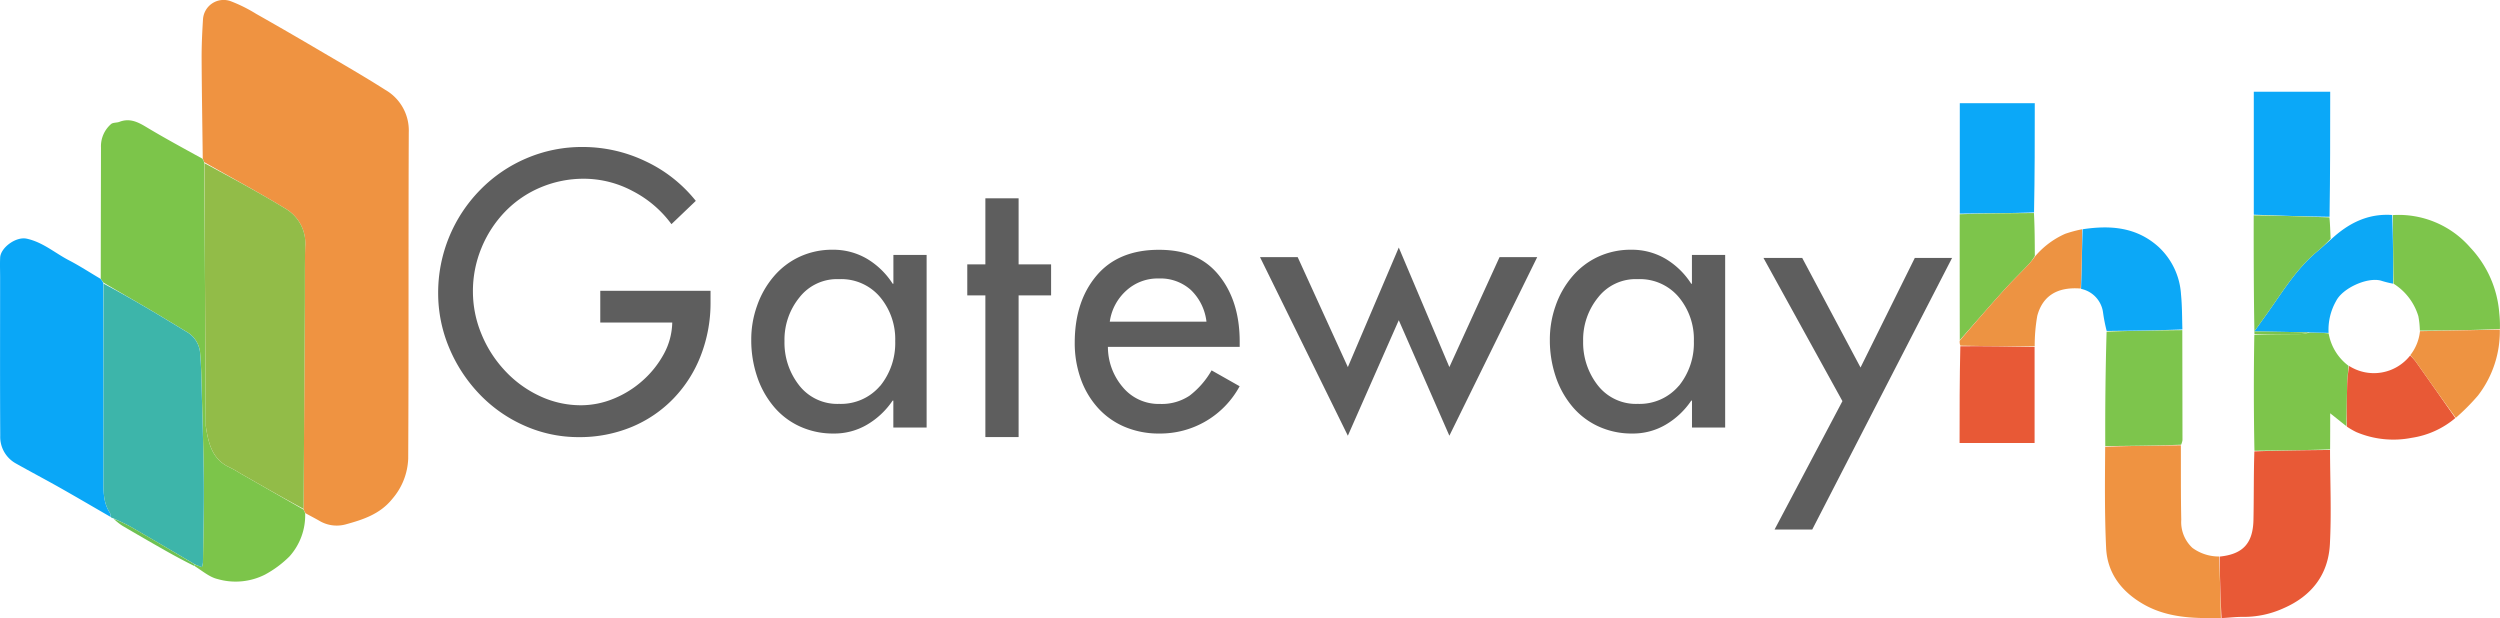
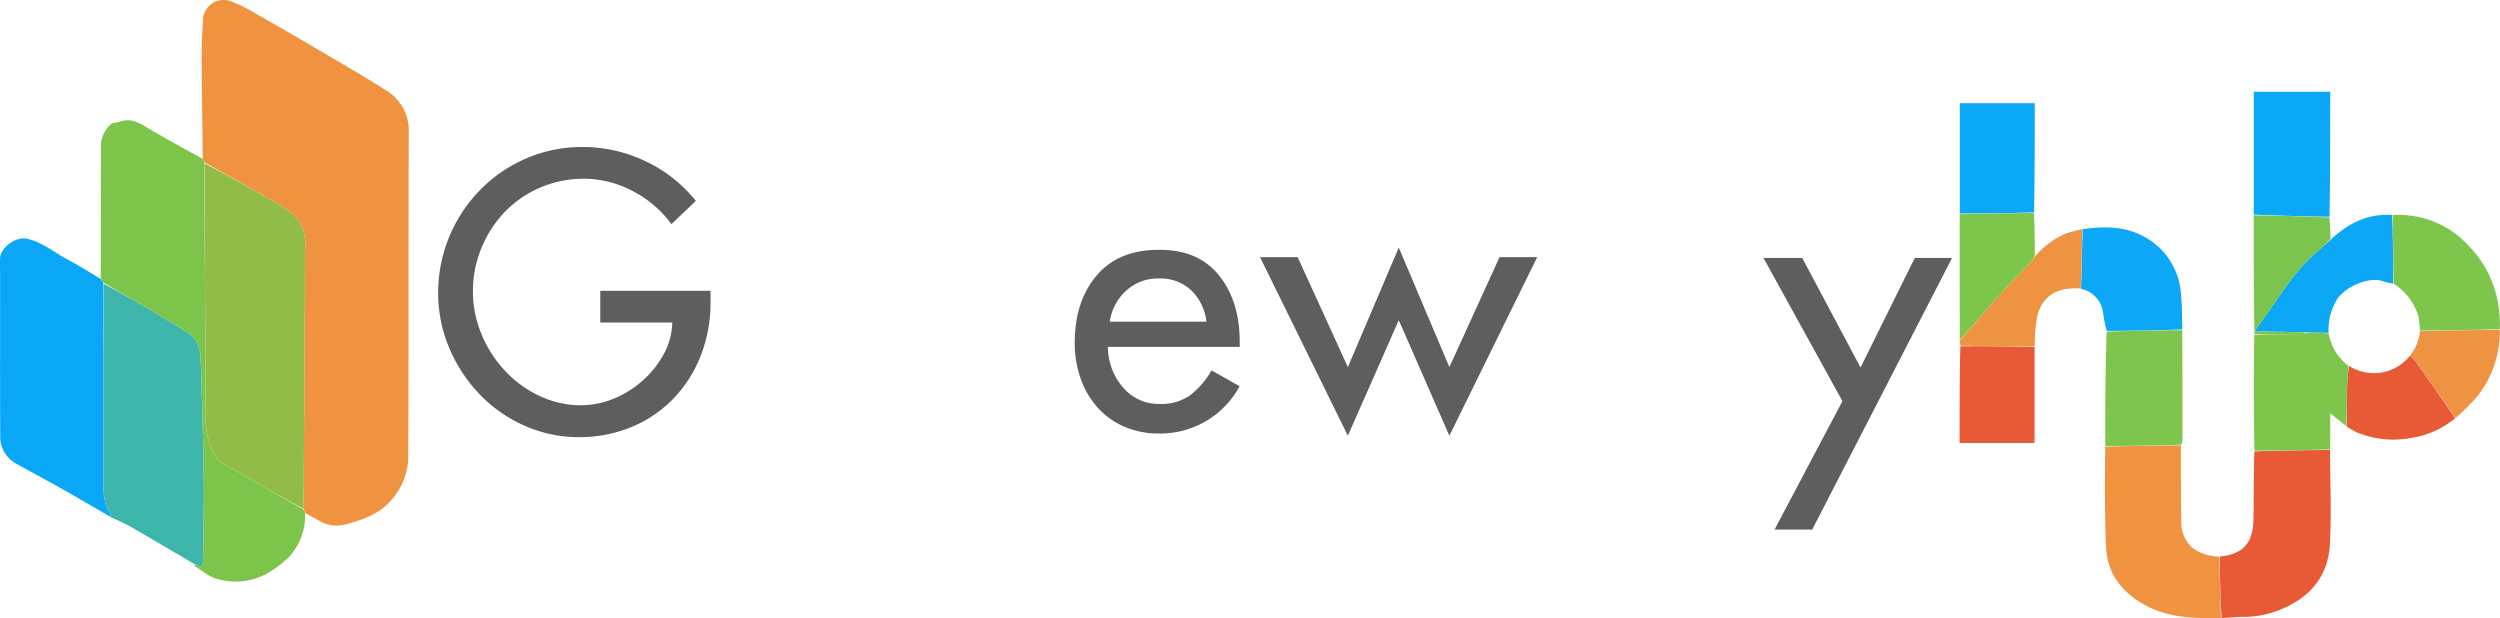
<svg xmlns="http://www.w3.org/2000/svg" width="439.366" height="108.633" viewBox="0 0 439.366 108.633">
  <g id="logogateway" transform="translate(-61.729 -225.837)">
    <g id="icon2" transform="translate(406.118 241.957)">
      <path id="Trazado_8396" data-name="Trazado 8396" d="M140.713,286.276c.014,4.358-.024,8.718.068,13.074a6.191,6.191,0,0,0,1.962,4.949,7.847,7.847,0,0,0,4.661,1.514c.188,3.689.266,7.248.344,10.806-4.736.1-9.455,0-13.707-2.472-3.761-2.188-6.255-5.4-6.465-9.826-.279-5.882-.208-11.78-.168-17.79C131.922,286.368,136.317,286.322,140.713,286.276Z" transform="translate(-101.821 -224.131)" fill="#ef9341" />
      <path id="Trazado_8397" data-name="Trazado 8397" d="M208.421,319.088c-.192-3.576-.271-7.134-.348-10.807,4.021-.4,5.864-2.246,5.955-6.439.086-3.976.025-7.954.159-12.049,4.518-.162,8.907-.206,13.3-.251.014,5.522.265,11.056-.026,16.561-.285,5.375-3.229,9.146-8.231,11.294a16.8,16.8,0,0,1-7,1.481C211,318.86,209.765,319.025,208.421,319.088Z" transform="translate(-162.38 -226.583)" fill="#e85936" />
      <path id="Trazado_8398" data-name="Trazado 8398" d="M245.626,227.411c-4.406.151-8.795.2-13.3.243-.125-6.751-.138-13.5-.019-20.375,2.811-.116,5.49-.1,8.17-.127a9.973,9.973,0,0,0,1.543-.267,31.026,31.026,0,0,1,3.35.152,9.057,9.057,0,0,0,3.506,5.7c-.11,1.21-.223,2.32-.253,3.432-.065,2.393-.087,4.787-.127,7.18l-2.856-2.279C245.642,223.314,245.642,225.309,245.626,227.411Z" transform="translate(-180.507 -164.557)" fill="#7dc54b" />
      <path id="Trazado_8399" data-name="Trazado 8399" d="M232.171,58.92V37.309H245.6c0,7.281,0,14.573-.118,21.977C240.964,59.239,236.567,59.079,232.171,58.92Z" transform="translate(-180.463 -37.309)" fill="#0ba8f8" />
      <path id="Trazado_8400" data-name="Trazado 8400" d="M330.034,124.089a16.655,16.655,0,0,1,13.613,5.7,18.89,18.89,0,0,1,5.1,11.521,19.49,19.49,0,0,1,.11,2.8c-4.77.2-9.41.294-14.067.276a15.575,15.575,0,0,0-.263-2.525,10.237,10.237,0,0,0-4.375-5.728C330.119,132.049,330.076,128.069,330.034,124.089Z" transform="translate(-253.898 -102.408)" fill="#7dc54b" />
      <path id="Trazado_8401" data-name="Trazado 8401" d="M140.892,225.315c-4.432.152-8.828.2-13.326.243-.031-6.665.041-13.329.234-20.113,4.516-.169,8.911-.218,13.306-.267q.02,9.67.031,19.341A3.111,3.111,0,0,1,140.892,225.315Z" transform="translate(-101.963 -163.276)" fill="#7dc54c" />
      <path id="Trazado_8402" data-name="Trazado 8402" d="M128.357,150.8c-4.411.168-8.806.217-13.305.267a27.917,27.917,0,0,1-.634-3.2,4.89,4.89,0,0,0-3.869-4.195c.1-3.6.182-7.037.263-10.478,4.857-.738,9.46-.409,13.345,3.089a12.407,12.407,0,0,1,3.955,8.337C128.314,146.632,128.293,148.663,128.357,150.8Z" transform="translate(-89.198 -109.021)" fill="#0ca8f7" />
      <path id="Trazado_8403" data-name="Trazado 8403" d="M25.171,64.788V45.382H38.348c0,6.328,0,12.705-.13,19.2C33.782,64.723,29.477,64.756,25.171,64.788Z" transform="translate(-25.133 -43.367)" fill="#0ba8f8" />
      <path id="Trazado_8404" data-name="Trazado 8404" d="M256.753,124.007c.158,4,.2,7.976.147,12.068a18.545,18.545,0,0,1-2.149-.543c-2.436-.625-6.723,1.354-7.843,3.585a10.213,10.213,0,0,0-1.325,5.61c-1.073-.026-2.146-.052-3.427-.094-3.271-.066-6.332-.116-9.625-.17.937-1.307,1.665-2.312,2.382-3.325,2.633-3.722,5.016-7.643,8.563-10.63.85-.716,1.676-1.461,2.513-2.193C248.991,125.525,252.388,123.708,256.753,124.007Z" transform="translate(-180.732 -102.342)" fill="#0ca8f6" />
      <path id="Trazado_8405" data-name="Trazado 8405" d="M38.2,216.611V233.5H25.017c0-5.627,0-11.258.131-17.005C29.586,216.457,33.893,216.535,38.2,216.611Z" transform="translate(-25.017 -171.761)" fill="#e85936" />
      <path id="Trazado_8406" data-name="Trazado 8406" d="M25.1,122.945c4.322-.146,8.628-.179,13.047-.213.13,2.444.145,4.889.154,7.533a7.9,7.9,0,0,1-1.118,1.528c-1.433,1.506-2.927,2.957-4.318,4.5-2.613,2.9-5.17,5.852-7.75,8.782C25.1,137.736,25.093,130.4,25.1,122.945Z" transform="translate(-25.077 -101.41)" fill="#7dc54b" />
      <path id="Trazado_8407" data-name="Trazado 8407" d="M297.65,235.526c-.031-2.46-.008-4.854.056-7.247a24.608,24.608,0,0,1,.342-3.414,8.106,8.106,0,0,0,10.728-1.838,9.94,9.94,0,0,1,.973,1.062q3.5,4.956,6.967,9.93a15.378,15.378,0,0,1-7.665,3.477,16.689,16.689,0,0,1-9.743-1.009A14.213,14.213,0,0,1,297.65,235.526Z" transform="translate(-229.587 -176.671)" fill="#e85936" />
      <path id="Trazado_8408" data-name="Trazado 8408" d="M25.1,153.709c2.6-3.024,5.153-5.975,7.766-8.875,1.391-1.544,2.885-2.994,4.318-4.5a15.05,15.05,0,0,0,1.134-1.412,14.69,14.69,0,0,1,5.319-4,23.209,23.209,0,0,1,2.958-.8c.015,3.455-.067,6.9-.219,10.419-4.511-.365-6.8,1.639-7.643,4.793a30.382,30.382,0,0,0-.453,5.36c-4.325.039-8.632-.038-13.054-.115A1.786,1.786,0,0,1,25.1,153.709Z" transform="translate(-25.078 -109.95)" fill="#ed9342" />
      <path id="Trazado_8409" data-name="Trazado 8409" d="M245.618,128.488a27.941,27.941,0,0,1-2.468,2.308c-3.547,2.987-5.931,6.908-8.563,10.63-.717,1.013-1.445,2.018-2.382,3.325,3.292.054,6.354.1,9.511.191a4.589,4.589,0,0,1-1.335.283c-2.679.024-5.359.011-8.152.011-.126-6.92-.137-13.84-.131-20.878,4.414.041,8.81.2,13.308.361C245.53,125.938,245.551,127.155,245.618,128.488Z" transform="translate(-180.407 -102.63)" fill="#7bc44e" />
      <path id="Trazado_8410" data-name="Trazado 8410" d="M350.388,220.321c-2.4-3.276-4.716-6.59-7.046-9.894-.259-.367-.6-.675-.939-1.137a8.088,8.088,0,0,0,1.688-4.2l14.035-.275a18.459,18.459,0,0,1-3.851,11.6A38.1,38.1,0,0,1,350.388,220.321Z" transform="translate(-263.18 -163.007)" fill="#ee9341" />
    </g>
    <g id="Gateway" transform="translate(71.18 245.77)">
      <g id="Grupo_9795" data-name="Grupo 9795" transform="translate(68.43 6.94)">
        <path id="Trazado_8388" data-name="Trazado 8388" d="M116.3,32.24v1.95a25.483,25.483,0,0,1-1.69,9.34,22.5,22.5,0,0,1-4.8,7.59,21.8,21.8,0,0,1-7.39,5.03,23.865,23.865,0,0,1-9.28,1.78,23.252,23.252,0,0,1-9.53-2.01,24.659,24.659,0,0,1-7.95-5.58,26.5,26.5,0,0,1-5.32-8.17,24.7,24.7,0,0,1-1.91-9.6,25.773,25.773,0,0,1,7.4-18.1,25.057,25.057,0,0,1,8.14-5.55A24.772,24.772,0,0,1,93.8,6.94a25.537,25.537,0,0,1,11.06,2.5,24.713,24.713,0,0,1,8.85,6.97l-4.28,4.09a19.516,19.516,0,0,0-6.81-5.81,18.227,18.227,0,0,0-8.56-2.17,19.448,19.448,0,0,0-7.62,1.52,18.759,18.759,0,0,0-6.26,4.28,20.13,20.13,0,0,0-4.15,6.39,19.826,19.826,0,0,0-1.49,7.65A19.472,19.472,0,0,0,76,39.72a20.972,20.972,0,0,0,4.09,6.45,19.608,19.608,0,0,0,6.13,4.51,16.989,16.989,0,0,0,7.33,1.65,15.109,15.109,0,0,0,5.68-1.14,17.569,17.569,0,0,0,5.12-3.18,17.224,17.224,0,0,0,3.73-4.67,12,12,0,0,0,1.49-5.55H96.92V32.21h19.39Z" transform="translate(-69.306 -7.98)" fill="#5e5e5e" />
-         <path id="Trazado_8389" data-name="Trazado 8389" d="M150.16,56.88h-5.84V52.15h-.13a13.863,13.863,0,0,1-4.48,4.22,11.327,11.327,0,0,1-5.84,1.56,13.952,13.952,0,0,1-6.1-1.3,12.991,12.991,0,0,1-4.6-3.6,16.075,16.075,0,0,1-2.85-5.29,19.9,19.9,0,0,1-.97-6.23,17.5,17.5,0,0,1,1.01-6,16.023,16.023,0,0,1,2.89-5.12,13.317,13.317,0,0,1,4.54-3.5,13.6,13.6,0,0,1,5.9-1.26,11.708,11.708,0,0,1,6,1.59,13.651,13.651,0,0,1,4.51,4.38h.13V26.54h5.84V56.89Zm-8.14-7.33a11.913,11.913,0,0,0,2.63-7.85,11.523,11.523,0,0,0-2.66-7.75,8.924,8.924,0,0,0-7.2-3.15,8.377,8.377,0,0,0-6.97,3.21,11.76,11.76,0,0,0-2.63,7.69,12.125,12.125,0,0,0,2.59,7.78,8.495,8.495,0,0,0,7,3.24,9.044,9.044,0,0,0,7.23-3.18Z" transform="translate(-65.2 -8.613)" fill="#5e5e5e" />
-         <path id="Trazado_8390" data-name="Trazado 8390" d="M164.43,56.88h-5.84V31.98h-3.18V26.53h3.18V14.92h5.84V26.53h5.71v5.45h-5.71V56.89Z" transform="translate(-63.295 -6.94)" fill="#5e5e5e" />
        <path id="Trazado_8391" data-name="Trazado 8391" d="M176.81,42.68a10.886,10.886,0,0,0,2.59,7.07,8.187,8.187,0,0,0,6.55,2.98,8.778,8.778,0,0,0,5.22-1.46,14.787,14.787,0,0,0,3.86-4.44l4.93,2.79a15.856,15.856,0,0,1-14.07,8.31,15.326,15.326,0,0,1-6.19-1.2,13.294,13.294,0,0,1-4.7-3.37,15.124,15.124,0,0,1-2.98-5.09,18.7,18.7,0,0,1-1.04-6.29q0-7.26,3.83-11.8t10.96-4.54c4.76,0,8.15,1.5,10.57,4.51s3.63,6.89,3.63,11.64v.91H176.82Zm17.32-4.41a9.167,9.167,0,0,0-2.72-5.55,7.978,7.978,0,0,0-5.64-2.04,8.172,8.172,0,0,0-5.74,2.14,9.006,9.006,0,0,0-2.89,5.45Z" transform="translate(-59.98 -8.612)" fill="#5e5e5e" />
        <path id="Trazado_8392" data-name="Trazado 8392" d="M215.34,45.86l8.95-21.01,8.89,21.01L242,26.53h6.62L233.18,57.92l-8.89-20.3-8.95,20.3L199.9,26.53h6.62Z" transform="translate(-56.34 -8.217)" fill="#5e5e5e" />
-         <path id="Trazado_8393" data-name="Trazado 8393" d="M280.01,56.88h-5.84V52.15h-.13a13.863,13.863,0,0,1-4.48,4.22,11.327,11.327,0,0,1-5.84,1.56,13.952,13.952,0,0,1-6.1-1.3,13.115,13.115,0,0,1-4.61-3.6,16.075,16.075,0,0,1-2.85-5.29,19.9,19.9,0,0,1-.97-6.23,17.738,17.738,0,0,1,1-6,16.023,16.023,0,0,1,2.89-5.12,13.317,13.317,0,0,1,4.54-3.5,13.6,13.6,0,0,1,5.9-1.26,11.681,11.681,0,0,1,6,1.59,13.651,13.651,0,0,1,4.51,4.38h.13V26.54H280V56.89Zm-8.14-7.33a11.913,11.913,0,0,0,2.63-7.85,11.523,11.523,0,0,0-2.66-7.75,8.925,8.925,0,0,0-7.2-3.15,8.377,8.377,0,0,0-6.97,3.21,11.76,11.76,0,0,0-2.63,7.69,12.182,12.182,0,0,0,2.59,7.78,8.495,8.495,0,0,0,7,3.24,9.044,9.044,0,0,0,7.23-3.18Z" transform="translate(-54.69 -8.613)" fill="#5e5e5e" />
        <path id="Trazado_8394" data-name="Trazado 8394" d="M282.73,26.53h6.81l10.25,19.26,9.54-19.26h6.55L291.3,74.27h-6.62L296.61,51.7,282.73,26.53Z" transform="translate(-50.69 -8.075)" fill="#5e5e5e" />
      </g>
    </g>
    <g id="icon1" transform="translate(61.729 225.837)">
      <path id="Trazado_8412" data-name="Trazado 8412" d="M161.261,47.607c-.071-5.878-.171-11.756-.2-17.634-.01-2.274.1-4.552.241-6.823a3.63,3.63,0,0,1,4.848-3.218,26.175,26.175,0,0,1,4.473,2.218q5.638,3.192,11.222,6.482c3.859,2.268,7.746,4.5,11.516,6.9a8.23,8.23,0,0,1,4.107,7.432c-.084,19.119.006,38.239-.1,57.359a11.442,11.442,0,0,1-2.8,7.086c-2.163,2.694-5.181,3.656-8.243,4.493a5.965,5.965,0,0,1-4.576-.647c-.751-.437-1.531-.826-2.406-1.317a1.988,1.988,0,0,1-.368-.772c.083-12.14.155-24.164.225-36.188.019-3.313-.025-6.628.062-9.939a7.043,7.043,0,0,0-3.331-6.557c-4.706-2.876-9.578-5.482-14.416-8.265C161.41,47.972,161.336,47.789,161.261,47.607Z" transform="translate(-125.627 -19.728)" fill="#ef9341" />
      <path id="Trazado_8413" data-name="Trazado 8413" d="M106.777,112.458a1.7,1.7,0,0,1,.343.736c.111,15.453.192,30.722.273,45.992a1.7,1.7,0,0,0,0,.245c.458,3.014,1.081,5.923,4.292,7.339A20.081,20.081,0,0,1,113.5,167.8l11.072,6.339c.09.192.18.384.291.655a10.823,10.823,0,0,1-2.749,7.57,18.56,18.56,0,0,1-4.3,3.2,11.432,11.432,0,0,1-8.364.779c-1.379-.327-2.587-1.373-3.939-2.225-.061-.194-.055-.256.045-.287.423.149.754.267,1.164.414a4.23,4.23,0,0,0,.187-.8c.062-4.782.2-9.566.146-14.347-.069-6.295-.282-12.588-.447-18.882-.03-1.143-.1-2.287-.189-3.427a4.728,4.728,0,0,0-2.4-3.9c-2.21-1.323-4.4-2.675-6.623-3.981-2.64-1.553-5.3-3.069-7.99-4.664-.181-.261-.323-.459-.466-.658q.018-11.532.042-23.064a5.156,5.156,0,0,1,1.781-4.142c.349-.29.989-.2,1.458-.382,1.72-.667,3.12-.044,4.6.843C100.061,108.795,103.392,110.593,106.777,112.458Z" transform="translate(-71.232 -84.584)" fill="#7cc54a" />
      <path id="Trazado_8414" data-name="Trazado 8414" d="M34.543,197.2a2.53,2.53,0,0,1,.532.808c.029,11.517.04,22.857.033,34.2,0,2.132-.128,4.271,1.14,6.169a1.935,1.935,0,0,1,.134.713c-2.994-1.729-5.976-3.48-8.986-5.181-2.551-1.441-5.15-2.8-7.7-4.241a5.338,5.338,0,0,1-2.737-4.868c-.054-9.288-.022-18.576-.022-27.865,0-1.148-.049-2.3.008-3.442.087-1.741,2.766-3.732,4.664-3.322,2.837.614,4.95,2.511,7.405,3.789C30.882,194.925,32.651,196.085,34.543,197.2Z" transform="translate(-16.918 -148.224)" fill="#0aa7f7" />
-       <path id="Trazado_8415" data-name="Trazado 8415" d="M92.209,263.557a2.9,2.9,0,0,0-.169-.776c-1.267-1.9-1.141-4.037-1.14-6.169.006-11.34,0-22.68,0-34.134,2.665,1.418,5.326,2.935,7.965,4.487,2.22,1.306,4.413,2.658,6.623,3.981a4.728,4.728,0,0,1,2.4,3.9c.088,1.141.159,2.284.189,3.427.164,6.294.378,12.587.447,18.882.052,4.781-.084,9.565-.146,14.347a4.23,4.23,0,0,1-.187.8c-.41-.147-.74-.265-1.209-.47-3.858-2.267-7.569-4.462-11.3-6.615-.97-.56-2.014-.99-3.024-1.48A1.688,1.688,0,0,1,92.209,263.557Z" transform="translate(-72.71 -172.636)" fill="#3db5aa" />
-       <path id="Trazado_8416" data-name="Trazado 8416" d="M98.148,390.6a25.865,25.865,0,0,1,3.005,1.4c3.735,2.154,7.446,4.348,11.211,6.584a.664.664,0,0,1,.016.337c-1.773-.878-3.546-1.832-5.3-2.825q-3.718-2.11-7.4-4.275A10.277,10.277,0,0,1,98.148,390.6Z" transform="translate(-78.179 -299.424)" fill="#6ec152" />
+       <path id="Trazado_8415" data-name="Trazado 8415" d="M92.209,263.557a2.9,2.9,0,0,0-.169-.776c-1.267-1.9-1.141-4.037-1.14-6.169.006-11.34,0-22.68,0-34.134,2.665,1.418,5.326,2.935,7.965,4.487,2.22,1.306,4.413,2.658,6.623,3.981a4.728,4.728,0,0,1,2.4,3.9c.088,1.141.159,2.284.189,3.427.164,6.294.378,12.587.447,18.882.052,4.781-.084,9.565-.146,14.347a4.23,4.23,0,0,1-.187.8c-.41-.147-.74-.265-1.209-.47-3.858-2.267-7.569-4.462-11.3-6.615-.97-.56-2.014-.99-3.024-1.48Z" transform="translate(-72.71 -172.636)" fill="#3db5aa" />
      <path id="Trazado_8417" data-name="Trazado 8417" d="M180.47,197.137c-3.7-2-7.393-4.11-11.084-6.224a20.074,20.074,0,0,0-1.812-1.032c-3.211-1.416-3.835-4.325-4.292-7.339a1.7,1.7,0,0,1,0-.245c-.081-15.27-.162-30.539-.238-45.926,4.808,2.6,9.68,5.206,14.386,8.082a7.043,7.043,0,0,1,3.331,6.557c-.087,3.311-.043,6.626-.062,9.939C180.626,172.973,180.553,185,180.47,197.137Z" transform="translate(-127.118 -107.696)" fill="#92bc48" />
    </g>
  </g>
</svg>